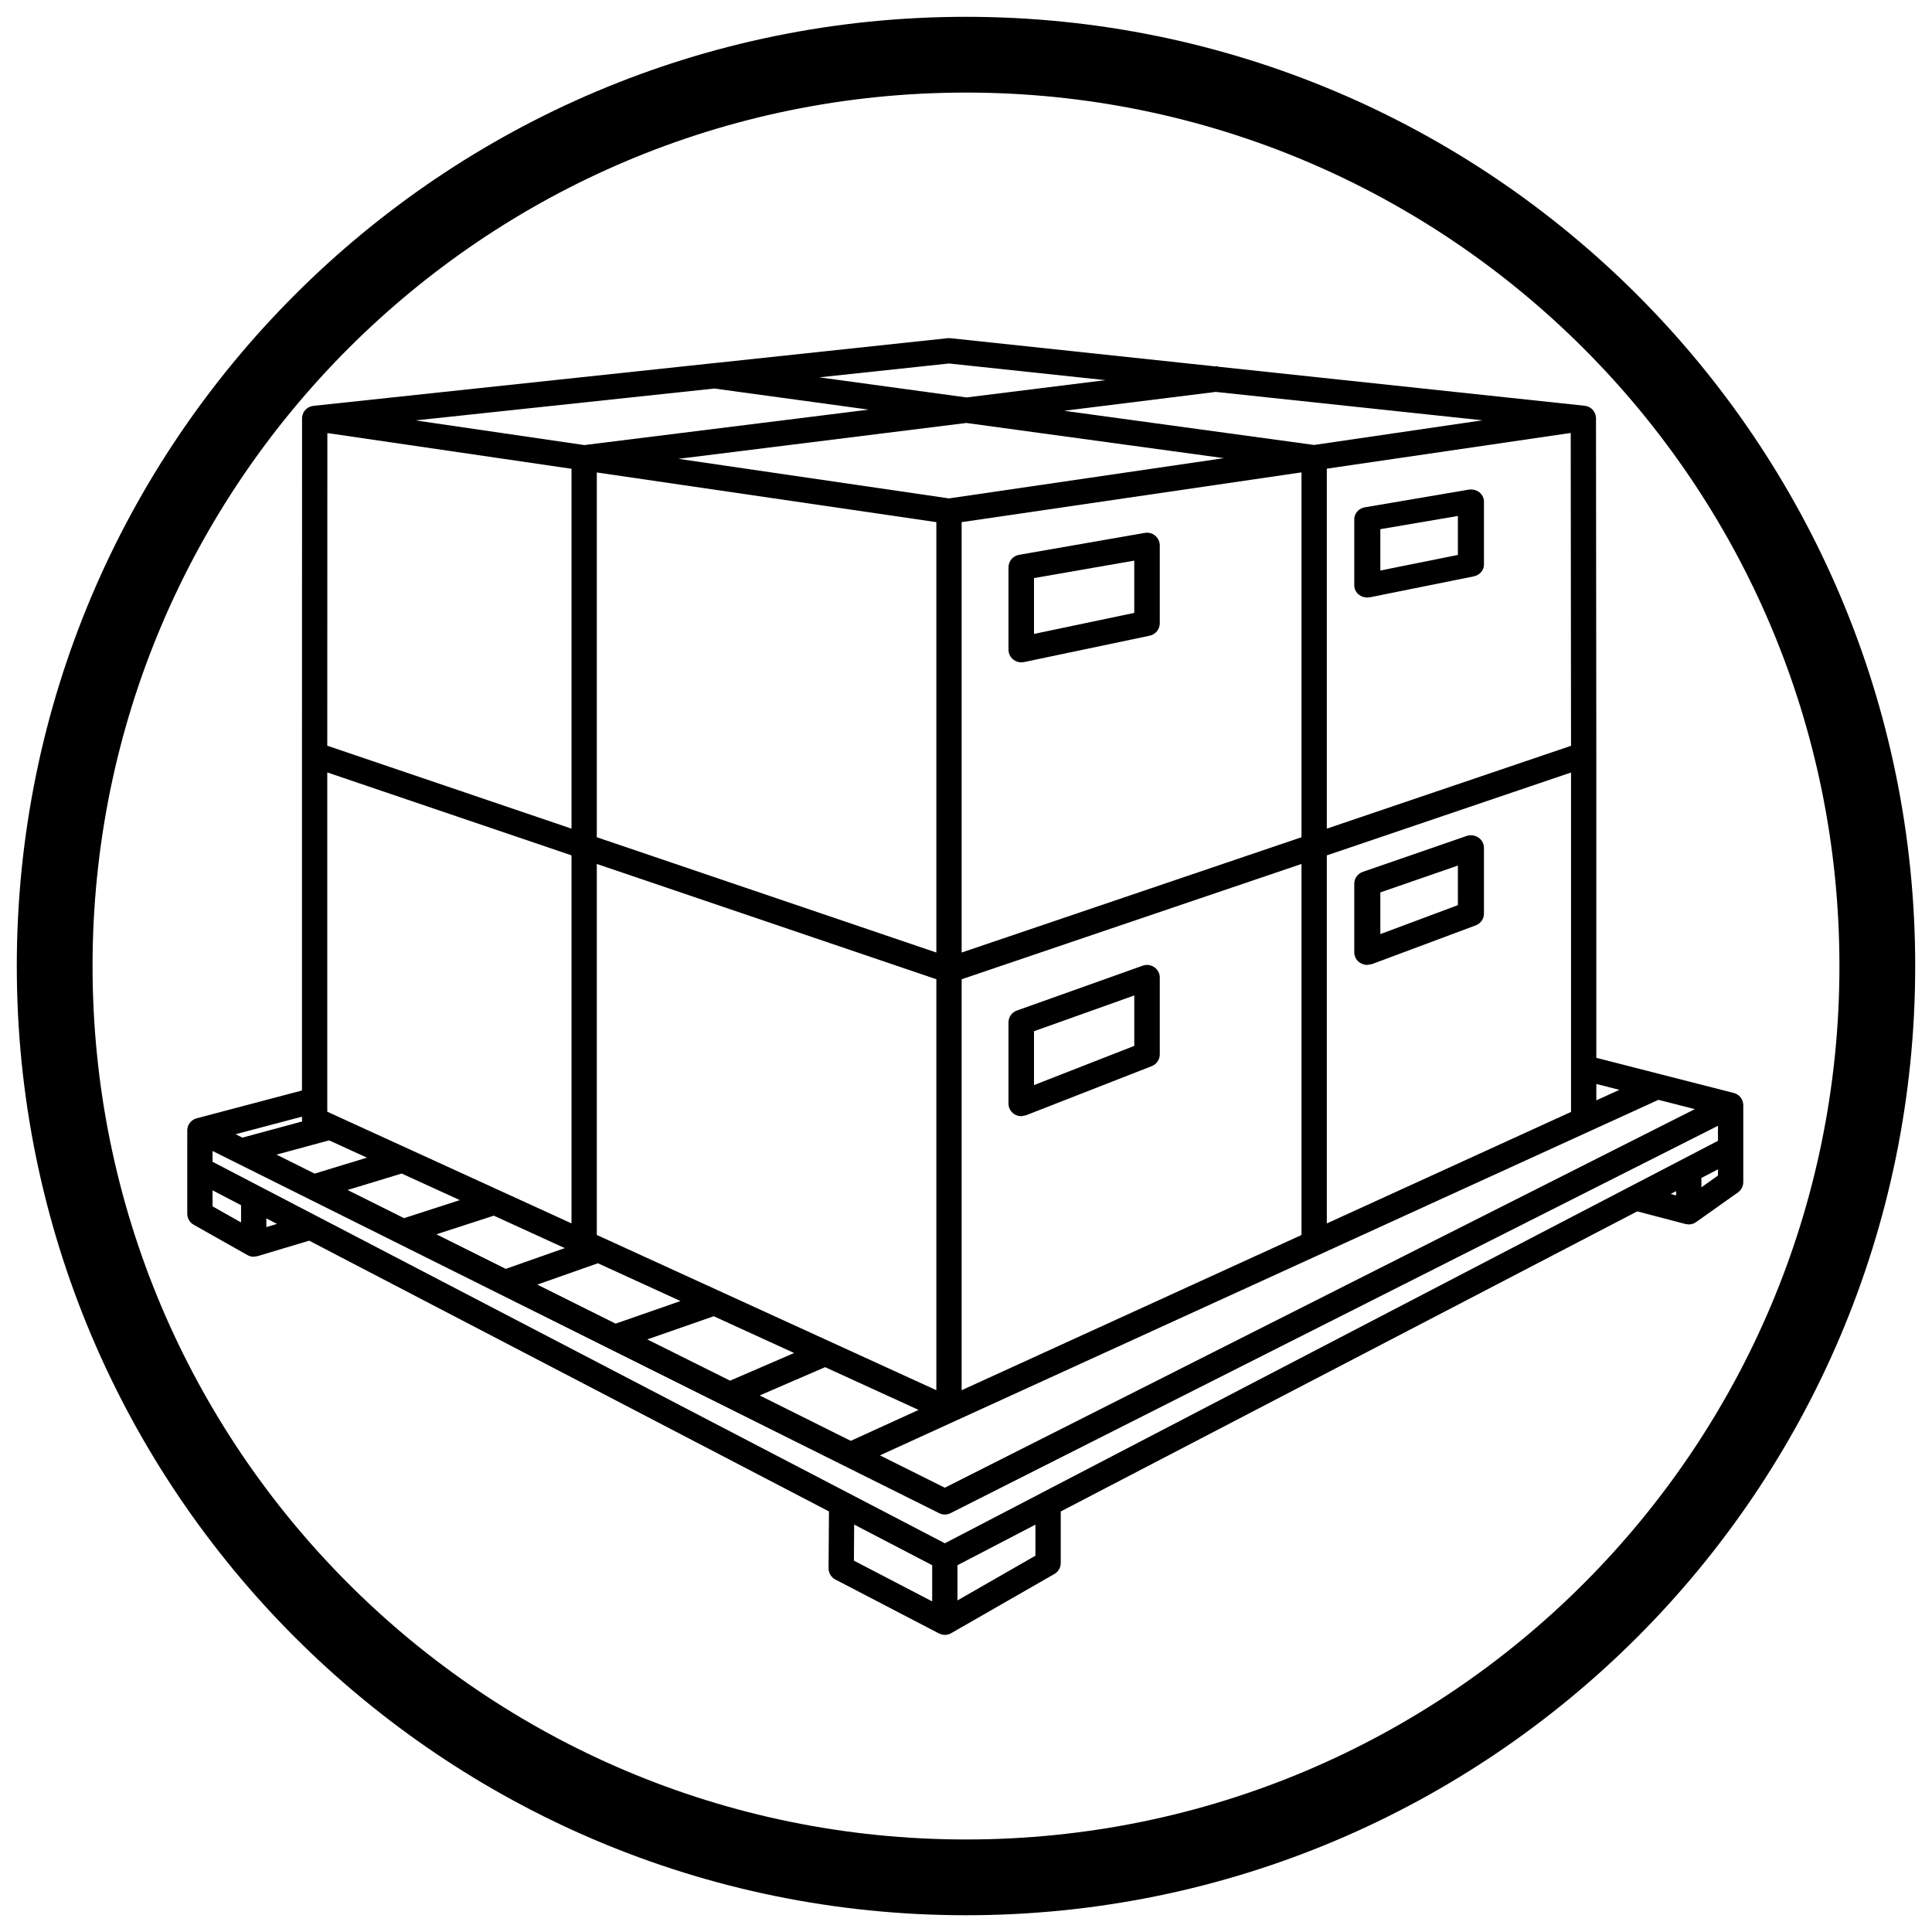
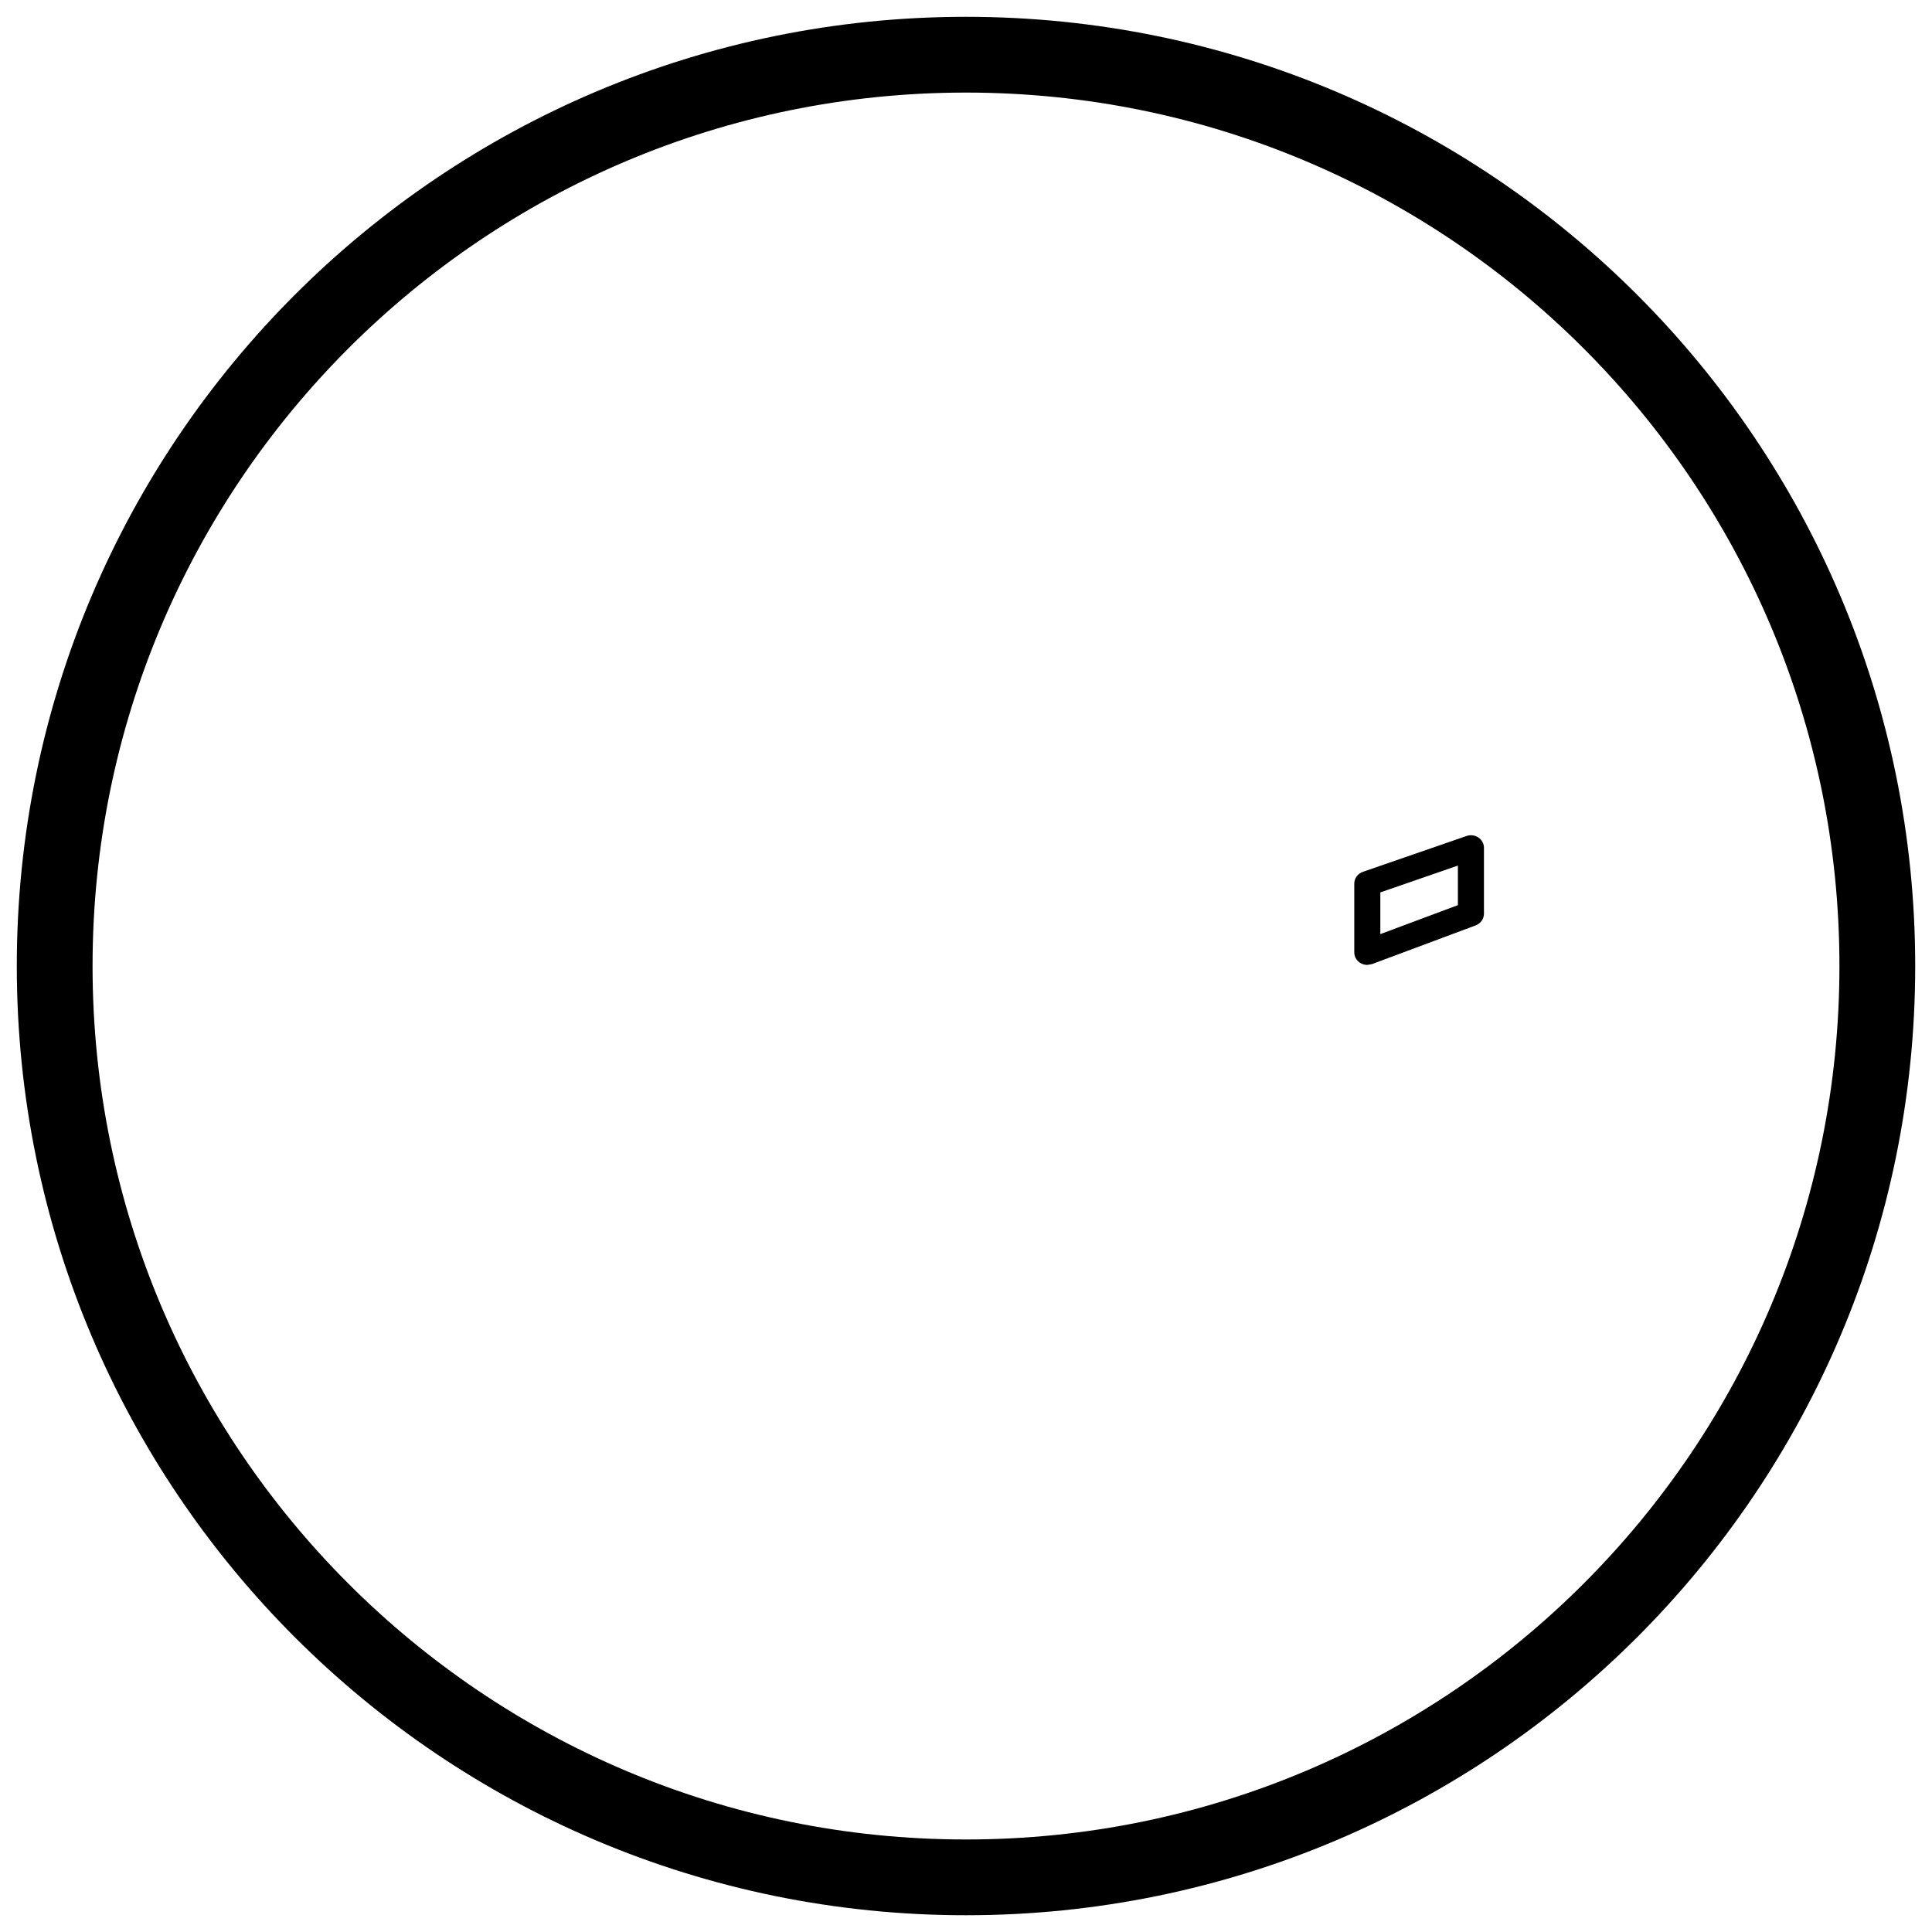
<svg xmlns="http://www.w3.org/2000/svg" fill="none" viewBox="0 0 106 106" height="106" width="106">
  <path stroke-width="4.157" stroke="black" d="M103 53.001C103 80.615 80.615 103.002 52.999 103.002C25.386 103.002 3 80.615 3 53.001C3 25.387 25.386 3.001 52.999 3.001C80.615 3.001 103 25.387 103 53.001Z" />
-   <path fill="black" d="M62.233 57.383L56.731 59.533V56.578L62.233 54.616V57.383ZM63.334 53.067C63.148 52.938 62.909 52.906 62.695 52.982L55.794 55.443C55.516 55.541 55.331 55.802 55.331 56.093V60.55C55.331 60.779 55.446 60.993 55.637 61.121C55.755 61.2 55.893 61.241 56.031 61.241L56.288 61.192L63.189 58.495C63.457 58.391 63.632 58.136 63.632 57.853V53.632C63.632 53.407 63.521 53.196 63.334 53.067Z" />
  <path fill="black" d="M79.988 49.661L75.733 51.25V48.962L79.988 47.49V49.661ZM81.114 45.952C80.923 45.823 80.679 45.791 80.46 45.868L74.776 47.833C74.493 47.931 74.303 48.19 74.303 48.479V52.254C74.303 52.481 74.42 52.692 74.614 52.821C74.735 52.9 74.876 52.941 75.018 52.941L75.277 52.895L80.961 50.773C81.237 50.67 81.418 50.415 81.418 50.132V46.514C81.418 46.29 81.304 46.08 81.114 45.952Z" />
-   <path fill="black" d="M56.731 31.716L62.232 30.759V33.626L56.731 34.78V31.716ZM56.031 36.341L56.175 36.326L63.076 34.879C63.4 34.811 63.632 34.525 63.632 34.195V29.926C63.632 29.72 63.54 29.524 63.383 29.391C63.224 29.258 63.016 29.202 62.812 29.237L55.911 30.44C55.576 30.498 55.331 30.789 55.331 31.129V35.642C55.331 35.852 55.426 36.051 55.59 36.185C55.716 36.287 55.872 36.341 56.031 36.341Z" />
-   <path fill="black" d="M75.733 29.033L79.988 28.309V30.446L75.733 31.302V29.033ZM74.57 32.637C74.697 32.732 74.856 32.784 75.018 32.784L75.171 32.769L80.856 31.623C81.183 31.557 81.418 31.288 81.418 30.977V27.516C81.418 27.32 81.324 27.134 81.161 27.008C80.998 26.882 80.783 26.831 80.574 26.866L74.889 27.833C74.549 27.891 74.303 28.165 74.303 28.483V32.123C74.303 32.322 74.401 32.511 74.57 32.637Z" />
-   <path fill="black" d="M93.349 65.142V64.629L94.258 64.156V64.496L93.349 65.142ZM91.961 65.351V65.586L91.661 65.508L91.961 65.351ZM56.809 85.354L52.532 87.807V85.876L53.354 85.448L56.809 83.65V85.354ZM46.864 83.646L51.144 85.875V87.861L46.851 85.626L46.864 83.646ZM14.614 67.325V66.847L15.196 67.15L14.614 67.325ZM11.662 66.187V65.308L13.226 66.124V67.07L11.662 66.187ZM16.568 61.266V61.44L16.581 61.528L13.3 62.416L12.926 62.229L16.568 61.266ZM52.068 19.943L60.651 20.857L53.028 21.806L44.949 20.703L52.068 19.943ZM88.847 59.795L87.583 60.372V59.472L88.847 59.795ZM51.837 81.624L48.276 79.85L58.947 74.977L82.814 64.076L90.989 60.343L92.987 60.853L51.837 81.624ZM18.058 62.567L20.132 63.515L17.262 64.391L15.171 63.348L18.058 62.567ZM32.057 24.419L22.801 23.066L39.192 21.317L47.664 22.475L32.057 24.419ZM67.148 25.137L52.067 27.345L37.223 25.174L53.02 23.206L67.148 25.137ZM72.098 24.413L58.384 22.538L66.704 21.502L81.336 23.06L72.098 24.413ZM52.761 76.275V53.727L71.407 47.401V67.759L52.761 76.275ZM39.159 72.216L43.57 74.233L40.056 75.751L35.512 73.487L39.159 72.216ZM32.804 69.309L37.335 71.382L33.776 72.622L29.478 70.48L32.804 69.309ZM27.094 66.698L30.985 68.478L27.748 69.617L23.942 67.72L27.094 66.698ZM25.227 65.844L22.168 66.835L19.069 65.29L22.037 64.386L25.227 65.844ZM38.64 49.403L51.373 53.727V76.274L32.744 67.756V47.401L38.64 49.403ZM51.373 52.261L32.744 45.935V25.922L51.373 28.647V52.261ZM71.407 45.935L52.761 52.261V28.647L71.407 25.917V45.935ZM86.178 23.754L86.195 40.919L72.796 45.464V25.714L86.178 23.754ZM17.956 40.914L17.961 23.76L31.356 25.72V45.464L24.467 43.124L17.956 40.914ZM17.956 60.995V42.38L31.356 46.93V67.121L17.956 60.995ZM41.681 76.562L45.27 75.01L50.398 77.355L46.678 79.053L41.681 76.562ZM82.238 62.813L72.796 67.125V46.931L86.195 42.384V61.006L82.238 62.813ZM57.184 81.889L57.183 81.891L51.839 84.672L11.662 63.742V63.149L51.529 83.022C51.627 83.07 51.733 83.095 51.839 83.095C51.945 83.095 52.053 83.07 52.151 83.02L94.258 61.767V62.591L57.184 81.889ZM95.644 60.639L95.642 60.565C95.611 60.276 95.404 60.038 95.124 59.967L87.583 58.039V41.416L87.565 22.951C87.565 22.749 87.476 22.558 87.325 22.426C87.217 22.333 87.083 22.279 86.944 22.264V22.262L66.823 20.118L66.818 20.089L66.694 20.104L52.142 18.555H51.995L39.21 19.919L39.191 19.916L39.189 19.92L17.193 22.267V22.27C17.054 22.285 16.921 22.338 16.813 22.433C16.66 22.564 16.573 22.756 16.573 22.957L16.568 41.411V59.83L10.79 61.356C10.51 61.431 10.306 61.67 10.277 61.958L10.275 62.028L10.274 64.164V66.591C10.274 66.842 10.408 67.073 10.626 67.196L13.579 68.862C13.685 68.922 13.803 68.952 13.92 68.952L14.118 68.92L14.12 68.922L16.962 68.07L45.482 82.925L45.46 86.041C45.459 86.302 45.602 86.541 45.833 86.661L51.518 89.621L51.52 89.617C51.62 89.67 51.729 89.699 51.839 89.699C51.958 89.699 52.077 89.669 52.184 89.607L57.848 86.358C58.064 86.234 58.198 86.004 58.198 85.756V82.927L89.828 66.462L92.478 67.157L92.479 67.156L92.655 67.18C92.797 67.18 92.937 67.136 93.056 67.051L95.353 65.422C95.537 65.292 95.646 65.08 95.646 64.855V63.011V60.639H95.644Z" />
</svg>